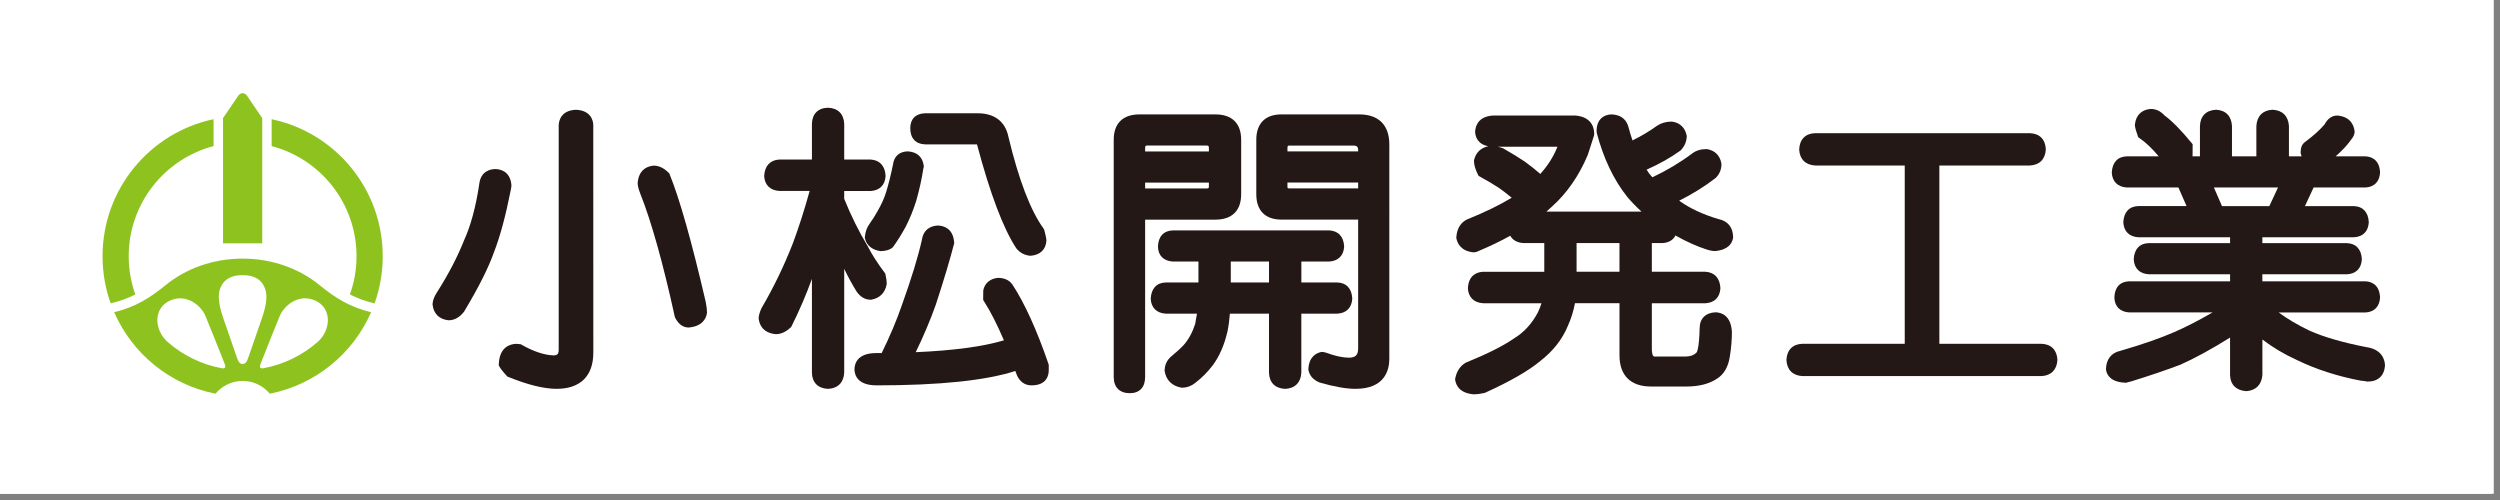
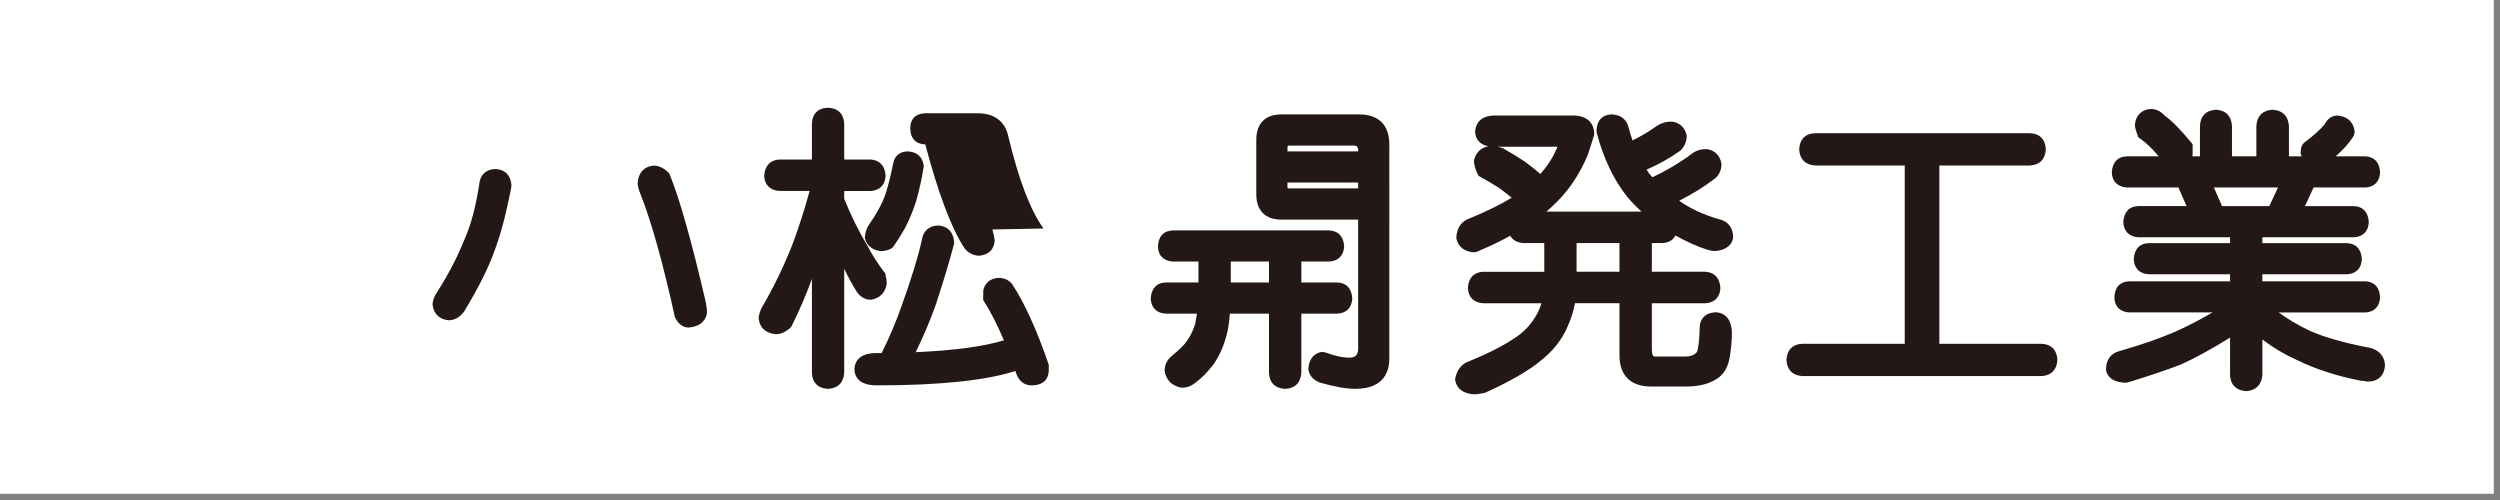
<svg xmlns="http://www.w3.org/2000/svg" version="1.1" id="レイヤー_1" x="0px" y="0px" width="200px" height="40px" viewBox="0 0 200 40" enable-background="new 0 0 200 40" xml:space="preserve">
  <rect x="0" y="0" width="200" height="40" fill="#808080" stroke="none" />
  <rect x="-0.5" y="-0.5" fill="#FFFFFF" width="200" height="40" />
-   <polyline fill="#FFFFFF" points="199.498,39.5 -0.5,39.5 -0.5,-0.5 " />
-   <path fill-rule="evenodd" clip-rule="evenodd" fill="#8EC31F" d="M19.408,20.688c-2.382,0-4.556,0.811-6.18,2.14  c-1.186,0.964-2.364,1.735-4.094,2.149c1.448,3.322,4.458,5.803,8.104,6.518c0.517-0.623,1.299-1.02,2.17-1.02  c0.876,0,1.655,0.396,2.173,1.02c3.645-0.715,6.658-3.195,8.107-6.518c-1.73-0.414-2.914-1.186-4.1-2.149  C23.97,21.498,21.793,20.688,19.408,20.688 M17.751,29.461c-1.645-0.303-3.138-1.051-4.344-2.106  c-1.055-0.925-1.192-2.706,0.215-3.317c1.35-0.587,2.49,0.463,2.805,1.221c0.231,0.551,1.048,2.576,1.545,3.846  C18.124,29.494,17.879,29.484,17.751,29.461 M19.408,29.119c-0.236,0-0.343-0.189-0.478-0.58l-1.089-3.15  c-0.398-1.174-0.43-1.926-0.161-2.463c0.198-0.4,0.595-0.912,1.709-0.912h0.041c1.112,0,1.509,0.512,1.706,0.912  c0.272,0.537,0.239,1.289-0.158,2.463l-1.091,3.15C19.757,28.93,19.649,29.119,19.408,29.119 M25.415,27.354  c-1.21,1.056-2.698,1.804-4.345,2.106c-0.13,0.023-0.376,0.033-0.222-0.357c0.497-1.27,1.311-3.295,1.542-3.846  c0.317-0.758,1.455-1.808,2.809-1.221C26.604,24.648,26.47,26.43,25.415,27.354 M30.618,20.501c0,1.319-0.23,2.589-0.651,3.767  l-0.104-0.023c-0.706-0.17-1.311-0.403-1.869-0.689c0.34-0.957,0.528-1.98,0.528-3.054c0-4.229-2.879-7.789-6.79-8.812V9.536  C26.808,10.603,30.618,15.104,30.618,20.501 M10.824,23.555c-0.558,0.286-1.163,0.52-1.869,0.689l-0.103,0.023  c-0.42-1.178-0.648-2.447-0.648-3.767c0-5.397,3.809-9.898,8.883-10.965v2.152c-3.908,1.024-6.79,4.583-6.79,8.812  C10.297,21.574,10.484,22.598,10.824,23.555 M20.979,19.467h-3.138V9.451l1.208-1.778c0.2-0.292,0.523-0.292,0.722,0l1.209,1.778  V19.467z" />
  <path fill="#231815" d="M53.569,13.939l-0.026-0.069l-0.054-0.052c-0.379-0.377-0.776-0.568-1.192-0.568h-0.03  c-0.749,0.082-1.195,0.568-1.256,1.385c0,0.22,0.07,0.495,0.211,0.853c0.883,2.221,1.814,5.535,2.765,9.866l0.027,0.068  c0.27,0.519,0.635,0.781,1.085,0.781h0.01l0.008-0.004c1.11-0.102,1.38-0.761,1.44-1.154l0.003-0.043  c0-0.213-0.032-0.485-0.103-0.85C55.335,19.316,54.363,15.881,53.569,13.939" />
  <path fill="#231815" d="M40.915,14.812l-0.003-0.033c-0.108-1.06-0.847-1.244-1.276-1.253h-0.018h-0.007  c-0.43,0.01-1.17,0.19-1.276,1.237c-0.272,1.794-0.676,3.294-1.206,4.455c-0.527,1.332-1.266,2.746-2.188,4.196  c-0.204,0.314-0.315,0.607-0.335,0.886l-0.003,0.022l0.003,0.047c0.08,0.725,0.523,1.171,1.26,1.253h0.029  c0.458,0,0.866-0.226,1.224-0.679l0.017-0.029c1.151-1.913,1.955-3.514,2.389-4.754c0.483-1.247,0.924-2.877,1.313-4.843  C40.891,15.078,40.915,14.923,40.915,14.812" />
-   <path fill="#231815" d="M46.084,8.782h-0.022c-1.177,0.056-1.347,0.866-1.366,1.224v17.956c0,0.355-0.105,0.47-0.427,0.47  c-0.747-0.032-1.6-0.318-2.545-0.856l-0.061-0.036l-0.067-0.007c-0.131-0.02-0.23-0.022-0.324-0.025  c-0.487,0.022-1.317,0.266-1.368,1.627L39.9,29.221l0.044,0.086c0.054,0.111,0.167,0.292,0.587,0.754l0.058,0.062l0.077,0.033  c1.552,0.63,2.853,0.951,3.863,0.951c1.892,0,2.937-1.027,2.937-2.891L47.462,9.982C47.446,9.638,47.271,8.837,46.084,8.782" />
  <path fill="#231815" d="M69.559,17.912c-0.208,0.286-0.333,0.633-0.369,1.04l-0.007,0.056l0.014,0.056  c0.07,0.325,0.326,0.889,1.229,1.023l0.037,0.006l0.038-0.003c0.386-0.02,0.674-0.105,0.876-0.263l0.07-0.072  c0.333-0.462,0.67-0.997,1.001-1.601c0.346-0.676,0.635-1.391,0.861-2.126c0.248-0.879,0.437-1.742,0.561-2.559l0.036-0.122  l-0.006-0.079c-0.084-0.706-0.535-1.116-1.28-1.158h-0.024c-0.654,0.023-1.074,0.403-1.154,1.04  c-0.168,0.827-0.354,1.575-0.548,2.208c-0.145,0.482-0.383,1.01-0.712,1.575C70.005,17.256,69.796,17.581,69.559,17.912" />
  <path fill="#231815" d="M80.979,22.742c-0.259-0.342-0.635-0.512-1.137-0.512l-0.036,0.002c-0.855,0.109-1.086,0.684-1.146,1.012  l-0.006,0.751l0.057,0.095c0.535,0.837,1.073,1.891,1.6,3.137c-1.653,0.498-4.021,0.816-7.052,0.948  c0.621-1.28,1.159-2.546,1.596-3.776c0.635-1.936,1.129-3.576,1.465-4.882l0.017-0.059l-0.003-0.062  c-0.084-1.125-0.834-1.332-1.286-1.355h-0.028c-0.715,0.04-1.164,0.443-1.263,1.119c-0.302,1.364-0.844,3.133-1.609,5.259  c-0.417,1.211-0.96,2.497-1.616,3.828h-0.497c-1.434,0.023-1.666,0.82-1.68,1.3c0.014,0.479,0.26,1.282,1.781,1.282  c5.005,0,8.734-0.387,11.09-1.15c0.044,0.124,0.094,0.256,0.15,0.396c0.313,0.623,0.794,0.754,1.141,0.754  c1.248,0,1.383-0.84,1.383-1.197v-0.433l-0.02-0.082C82.935,26.373,81.96,24.23,80.979,22.742" />
-   <path fill="#231815" d="M74.021,11.551h4.139c1.045,3.934,2.097,6.722,3.138,8.307c0.263,0.338,0.625,0.544,1.078,0.6l0.038,0.003  h0.036c0.763-0.059,1.224-0.496,1.263-1.22v-0.036c-0.02-0.197-0.077-0.469-0.174-0.811l-0.01-0.036L83.48,18.28  c-1.045-1.447-1.988-3.917-2.805-7.33c-0.253-1.237-1.112-1.89-2.488-1.89h-4.177c-0.757,0.023-1.189,0.459-1.189,1.198  C72.821,11.059,73.258,11.531,74.021,11.551" />
+   <path fill="#231815" d="M74.021,11.551c1.045,3.934,2.097,6.722,3.138,8.307c0.263,0.338,0.625,0.544,1.078,0.6l0.038,0.003  h0.036c0.763-0.059,1.224-0.496,1.263-1.22v-0.036c-0.02-0.197-0.077-0.469-0.174-0.811l-0.01-0.036L83.48,18.28  c-1.045-1.447-1.988-3.917-2.805-7.33c-0.253-1.237-1.112-1.89-2.488-1.89h-4.177c-0.757,0.023-1.189,0.459-1.189,1.198  C72.821,11.059,73.258,11.531,74.021,11.551" />
  <path fill="#231815" d="M69.657,23.979h0.005l0.049-0.004c0.669-0.121,1.105-0.554,1.224-1.24l0.004-0.045  c0-0.203-0.035-0.446-0.103-0.738l-0.016-0.072l-0.048-0.062c-0.571-0.762-1.021-1.463-1.344-2.096  c-0.715-1.191-1.35-2.474-1.892-3.816v-0.626h2.131c0.706-0.046,1.136-0.473,1.179-1.191v-0.03c-0.04-0.781-0.47-1.253-1.189-1.296  h-2.12V9.891c-0.042-0.784-0.513-1.25-1.302-1.273c-0.794,0.023-1.264,0.492-1.281,1.292v2.851l-2.616,0.003  c-0.726,0.04-1.163,0.512-1.203,1.306v0.026c0.04,0.708,0.484,1.139,1.223,1.181h2.413c-0.42,1.525-0.875,2.939-1.346,4.199  c-0.712,1.821-1.552,3.553-2.498,5.164l-0.019,0.033c-0.147,0.345-0.215,0.594-0.215,0.797l0.004,0.033  c0.047,0.414,0.282,1.119,1.352,1.23h0.029c0.403,0,0.801-0.184,1.18-0.541l0.026-0.026l0.047-0.079  c0.619-1.24,1.16-2.506,1.623-3.775v7.512c0.018,0.775,0.48,1.244,1.27,1.283h0.012h0.029c0.766-0.039,1.233-0.512,1.272-1.293  v-8.31c0.311,0.649,0.642,1.263,1.001,1.834C68.842,23.762,69.211,23.979,69.657,23.979" />
  <path fill="#231815" d="M108.741,9.152h-6.224c-1.298,0-2.013,0.722-2.013,2.034v4.351c0,1.309,0.715,2.031,2.013,2.031h6.135  v10.301c0,0.539-0.21,0.745-0.748,0.745c-0.492,0-1.096-0.134-1.817-0.4c-0.174-0.052-0.256-0.06-0.324-0.06l-0.057,0.004  c-0.363,0.072-0.983,0.345-1.036,1.361l-0.004,0.043l0.011,0.043c0.085,0.449,0.38,0.783,0.879,0.99l0.026,0.01  c1.158,0.335,2.119,0.502,2.857,0.502c2.353,0,2.707-1.506,2.707-2.404V11.554C111.146,10.005,110.29,9.152,108.741,9.152   M108.652,14.605v0.469h-5.466c-0.19,0-0.19-0.029-0.19-0.164v-0.305H108.652z M108.652,12.043v0.069h-5.656v-0.256  c0-0.21,0.046-0.21,0.19-0.21h5.065C108.558,11.646,108.652,11.738,108.652,12.043" />
  <path fill="#231815" d="M108.181,23.902V23.87c-0.04-0.787-0.477-1.253-1.201-1.272h-2.871v-1.674h2.222  c0.722-0.043,1.161-0.472,1.2-1.188v-0.029c-0.039-0.788-0.479-1.25-1.217-1.276H93.825c-0.735,0.026-1.168,0.495-1.189,1.306  c0.021,0.712,0.454,1.145,1.201,1.188h2.039v1.674h-2.628c-0.716,0.02-1.148,0.485-1.189,1.289v0.026  c0.041,0.708,0.474,1.135,1.199,1.178h2.5c-0.041,0.272-0.091,0.554-0.145,0.827c-0.215,0.672-0.525,1.236-0.911,1.676  c-0.249,0.27-0.592,0.578-1.015,0.929c-0.325,0.282-0.501,0.649-0.517,1.089l-0.004,0.039l0.007,0.037  c0.115,0.715,0.581,1.184,1.327,1.322l0.054,0.003c0.393,0,0.748-0.128,1.055-0.374c0.53-0.404,1.008-0.883,1.414-1.418  c0.538-0.73,0.931-1.64,1.177-2.713c0.09-0.436,0.154-0.912,0.191-1.417h3.129v4.733c0.022,0.771,0.485,1.244,1.276,1.283h0.01  h0.029c0.765-0.039,1.233-0.512,1.272-1.293v-4.724h2.894C107.708,25.048,108.138,24.621,108.181,23.902 M101.521,22.598h-3.058  v-1.674h3.058V22.598z" />
-   <path fill="#231815" d="M99.293,15.534v-4.351c0-1.309-0.729-2.031-2.056-2.031h-6.085c-1.326,0-2.055,0.722-2.055,2.031v18.979  c0,0.82,0.471,1.293,1.289,1.293c0.779,0,1.224-0.473,1.224-1.293V17.571h5.627C98.564,17.571,99.293,16.849,99.293,15.534   M96.711,14.608v0.302c0,0.125,0,0.167-0.212,0.167H91.61v-0.469H96.711z M96.711,11.856v0.259H91.61v-0.259  c0-0.213,0.05-0.213,0.188-0.213h4.701C96.683,11.643,96.711,11.672,96.711,11.856" />
  <path fill="#231815" d="M137.458,17.522c-1.24-0.371-2.293-0.863-3.123-1.467c1.057-0.531,2.021-1.128,2.874-1.785l0.026-0.017  c0.321-0.302,0.482-0.682,0.482-1.138l-0.007-0.056c-0.121-0.624-0.521-1.024-1.142-1.129l-0.05-0.003  c-0.452,0-0.84,0.118-1.147,0.354c-0.952,0.715-2.024,1.355-3.18,1.903c-0.099-0.108-0.187-0.207-0.249-0.289  c-0.075-0.108-0.145-0.213-0.214-0.325c0.014-0.007,0.021-0.01,0.033-0.013c0.987-0.437,1.88-0.941,2.667-1.506l0.043-0.036  c0.289-0.312,0.446-0.669,0.466-1.069l0.007-0.04l-0.007-0.046c-0.125-0.643-0.538-1.046-1.181-1.132h-0.04  c-0.426,0-0.804,0.108-1.142,0.325c-0.597,0.433-1.26,0.83-1.975,1.181c-0.118-0.341-0.224-0.702-0.322-1.066  c-0.117-0.453-0.452-0.994-1.397-1.017c-0.692,0.046-1.112,0.479-1.151,1.201v0.204l0.01,0.076c0.535,2.027,1.352,3.75,2.441,5.118  c0.354,0.417,0.734,0.811,1.142,1.178h-7.611c0.138-0.118,0.269-0.236,0.394-0.354c1.236-1.096,2.221-2.51,2.927-4.209  c0.229-0.712,0.394-1.214,0.485-1.509l0.02-0.108c0-0.893-0.531-1.424-1.499-1.503h-6.65l-0.029,0.003  c-1.119,0.108-1.322,0.84-1.349,1.28v0.029c0.02,0.374,0.193,0.978,1.05,1.139c-0.61,0.138-0.997,0.515-1.136,1.112l-0.006,0.069  c0,0.305,0.104,0.663,0.314,1.089l0.053,0.102l0.099,0.056c0.63,0.344,1.168,0.666,1.588,0.948c0.302,0.216,0.626,0.466,0.964,0.745  c-0.964,0.587-2.151,1.165-3.546,1.726c-0.528,0.243-0.827,0.719-0.883,1.411l-0.007,0.053l0.007,0.046  c0.072,0.38,0.341,1.027,1.352,1.132h0.033c0.138,0,0.295-0.046,0.488-0.145c0.876-0.371,1.693-0.764,2.438-1.181  c0.196,0.351,0.558,0.558,1.053,0.587h1.67v2.296h-4.908c-0.427,0.027-1.148,0.227-1.201,1.312v0.027  c0.04,0.708,0.486,1.135,1.221,1.178h4.666c-0.076,0.256-0.178,0.502-0.289,0.734c-0.479,0.908-1.122,1.607-1.923,2.09  c-0.872,0.601-2.148,1.24-3.799,1.91l-0.04,0.016c-0.449,0.256-0.734,0.683-0.85,1.267l-0.013,0.065l0.01,0.062  c0.072,0.466,0.387,1.047,1.463,1.142h0.014c0.242,0,0.524-0.032,0.853-0.104l0.06-0.02c1.994-0.902,3.487-1.76,4.422-2.543  c1.021-0.794,1.759-1.732,2.198-2.799c0.263-0.58,0.453-1.191,0.571-1.82h3.562v4.17c0,1.607,0.893,2.493,2.517,2.493h2.852  c0.978,0,1.788-0.207,2.408-0.61c0.577-0.352,0.928-0.958,1.053-1.801c0.111-0.695,0.164-1.352,0.164-1.956  c-0.075-1.315-0.83-1.545-1.279-1.571h-0.03c-0.81,0.039-1.272,0.508-1.272,1.286c-0.039,1.667-0.233,1.913-0.239,1.919  l-0.023,0.023c-0.21,0.21-0.492,0.312-0.879,0.312h-2.474c-0.184,0-0.21-0.407-0.21-0.653v-3.611h4.304  c0.706-0.043,1.136-0.473,1.182-1.186V23.05v-0.013c-0.046-0.791-0.466-1.254-1.201-1.297h-4.284v-2.296h0.879  c0.473-0.029,0.827-0.243,1.011-0.604c0.918,0.512,1.759,0.889,2.486,1.115c0.282,0.095,0.486,0.125,0.683,0.131  c1.05-0.095,1.365-0.617,1.44-1.05l0.003-0.056C138.646,18.191,138.22,17.669,137.458,17.522 M129.558,21.74h-3.432v-2.296h3.432  V21.74z M124.598,11.738c-0.02,0.052-0.05,0.115-0.079,0.184c-0.295,0.692-0.729,1.365-1.293,1.992  c-0.413-0.354-0.823-0.683-1.22-0.971c-0.439-0.299-1.014-0.653-1.726-1.06l-0.04-0.023c-0.145-0.053-0.282-0.092-0.426-0.122  H124.598z" />
  <path fill="#231815" d="M163.298,27.502h-8.149V13.24h7.244c0.768-0.039,1.233-0.505,1.272-1.283v-0.026  c-0.039-0.791-0.505-1.256-1.289-1.276h-17.162c-0.771,0.02-1.24,0.485-1.279,1.289v0.023c0.039,0.768,0.509,1.234,1.293,1.273  h7.151v14.262h-8.182c-0.774,0.023-1.24,0.486-1.283,1.289l0.003,0.023c0.04,0.771,0.506,1.236,1.286,1.273h0.007h19.111  c0.764-0.037,1.229-0.506,1.272-1.287v-0.025C164.551,27.988,164.085,27.525,163.298,27.502" />
  <path fill="#231815" d="M190.798,29.218c-0.02-0.466-0.25-1.276-1.503-1.45c-1.877-0.367-3.405-0.811-4.534-1.315  c-0.958-0.462-1.791-0.954-2.467-1.456h6.955c0.695-0.04,1.115-0.473,1.155-1.188v-0.021v-0.01c-0.057-1.118-0.84-1.263-1.175-1.272  h-8.241v-0.564h6.784c0.706-0.039,1.132-0.469,1.175-1.185v-0.032c-0.039-0.788-0.476-1.254-1.201-1.273h-6.758v-0.469l7.336-0.003  c0.708-0.04,1.138-0.466,1.178-1.188v-0.03c-0.04-0.787-0.476-1.253-1.197-1.273h-3.911l0.695-1.489h4.16  c0.695-0.043,1.115-0.473,1.155-1.185v-0.033c-0.057-1.119-0.84-1.263-1.175-1.273h-2.379c0.168-0.147,0.318-0.292,0.456-0.43  c0.296-0.282,0.564-0.594,0.794-0.919c0.184-0.223,0.27-0.426,0.27-0.63l-0.004-0.036c-0.049-0.42-0.282-1.142-1.354-1.25h-0.029  c-0.427,0-0.771,0.243-1.021,0.715c-0.381,0.446-0.912,0.922-1.581,1.417c-0.221,0.164-0.332,0.443-0.332,0.846l0.01,0.069  c0.02,0.076,0.046,0.148,0.072,0.217h-1.017v-2.441c-0.06-0.788-0.519-1.247-1.306-1.286h-0.026  c-0.768,0.04-1.233,0.519-1.273,1.312v2.415h-1.952v-2.431c-0.042-0.784-0.495-1.256-1.26-1.296h-0.026  c-0.79,0.04-1.256,0.519-1.276,1.312v2.415h-0.597c0-0.023,0.007-0.046,0.007-0.065l0.006-0.902l-0.082-0.102  c-0.833-1.017-1.562-1.759-2.161-2.195c-0.315-0.351-0.683-0.528-1.116-0.528l0,0c-0.729,0.059-1.181,0.502-1.26,1.247l-0.006,0.04  l0.006,0.039c0.02,0.187,0.092,0.459,0.227,0.83l0.043,0.112l0.095,0.065c0.495,0.338,1.014,0.827,1.539,1.46h-2.565  c-0.716,0.023-1.148,0.485-1.188,1.286v0.026c0.04,0.705,0.473,1.135,1.198,1.178h4.13l0.653,1.489h-3.868  c-0.719,0.02-1.151,0.486-1.191,1.283v0.03c0.043,0.712,0.477,1.138,1.198,1.181h7.342v0.469h-6.516  c-0.718,0.02-1.151,0.485-1.19,1.283v0.032c0.042,0.706,0.476,1.136,1.197,1.175h6.509v0.564h-8.067  c-0.738,0.02-1.171,0.492-1.188,1.299c0.02,0.715,0.453,1.151,1.197,1.191h6.654c-1.148,0.666-2.173,1.188-3.052,1.568  c-1.093,0.481-2.549,0.99-4.33,1.506c-0.719,0.156-1.122,0.679-1.143,1.456v0.036l0.007,0.036c0.072,0.439,0.403,0.974,1.549,1.021  l0.078,0.003l0.072-0.029c0.053-0.021,0.148-0.043,0.322-0.082c1.397-0.431,2.716-0.876,3.924-1.332  c1.147-0.512,2.486-1.24,3.976-2.172v3.005c0.021,0.752,0.479,1.217,1.264,1.279h0.017h0.046c0.748-0.062,1.197-0.518,1.26-1.289  V27.16c0.82,0.631,1.748,1.182,2.759,1.641c1.549,0.752,3.271,1.307,5.121,1.654l0.033,0.003c0.184,0.013,0.325,0.032,0.442,0.062  l0.069,0.007c0.82,0,1.325-0.459,1.385-1.279V29.218z M182.241,14.999l-0.695,1.489h-3.786l-0.649-1.489H182.241z" />
</svg>